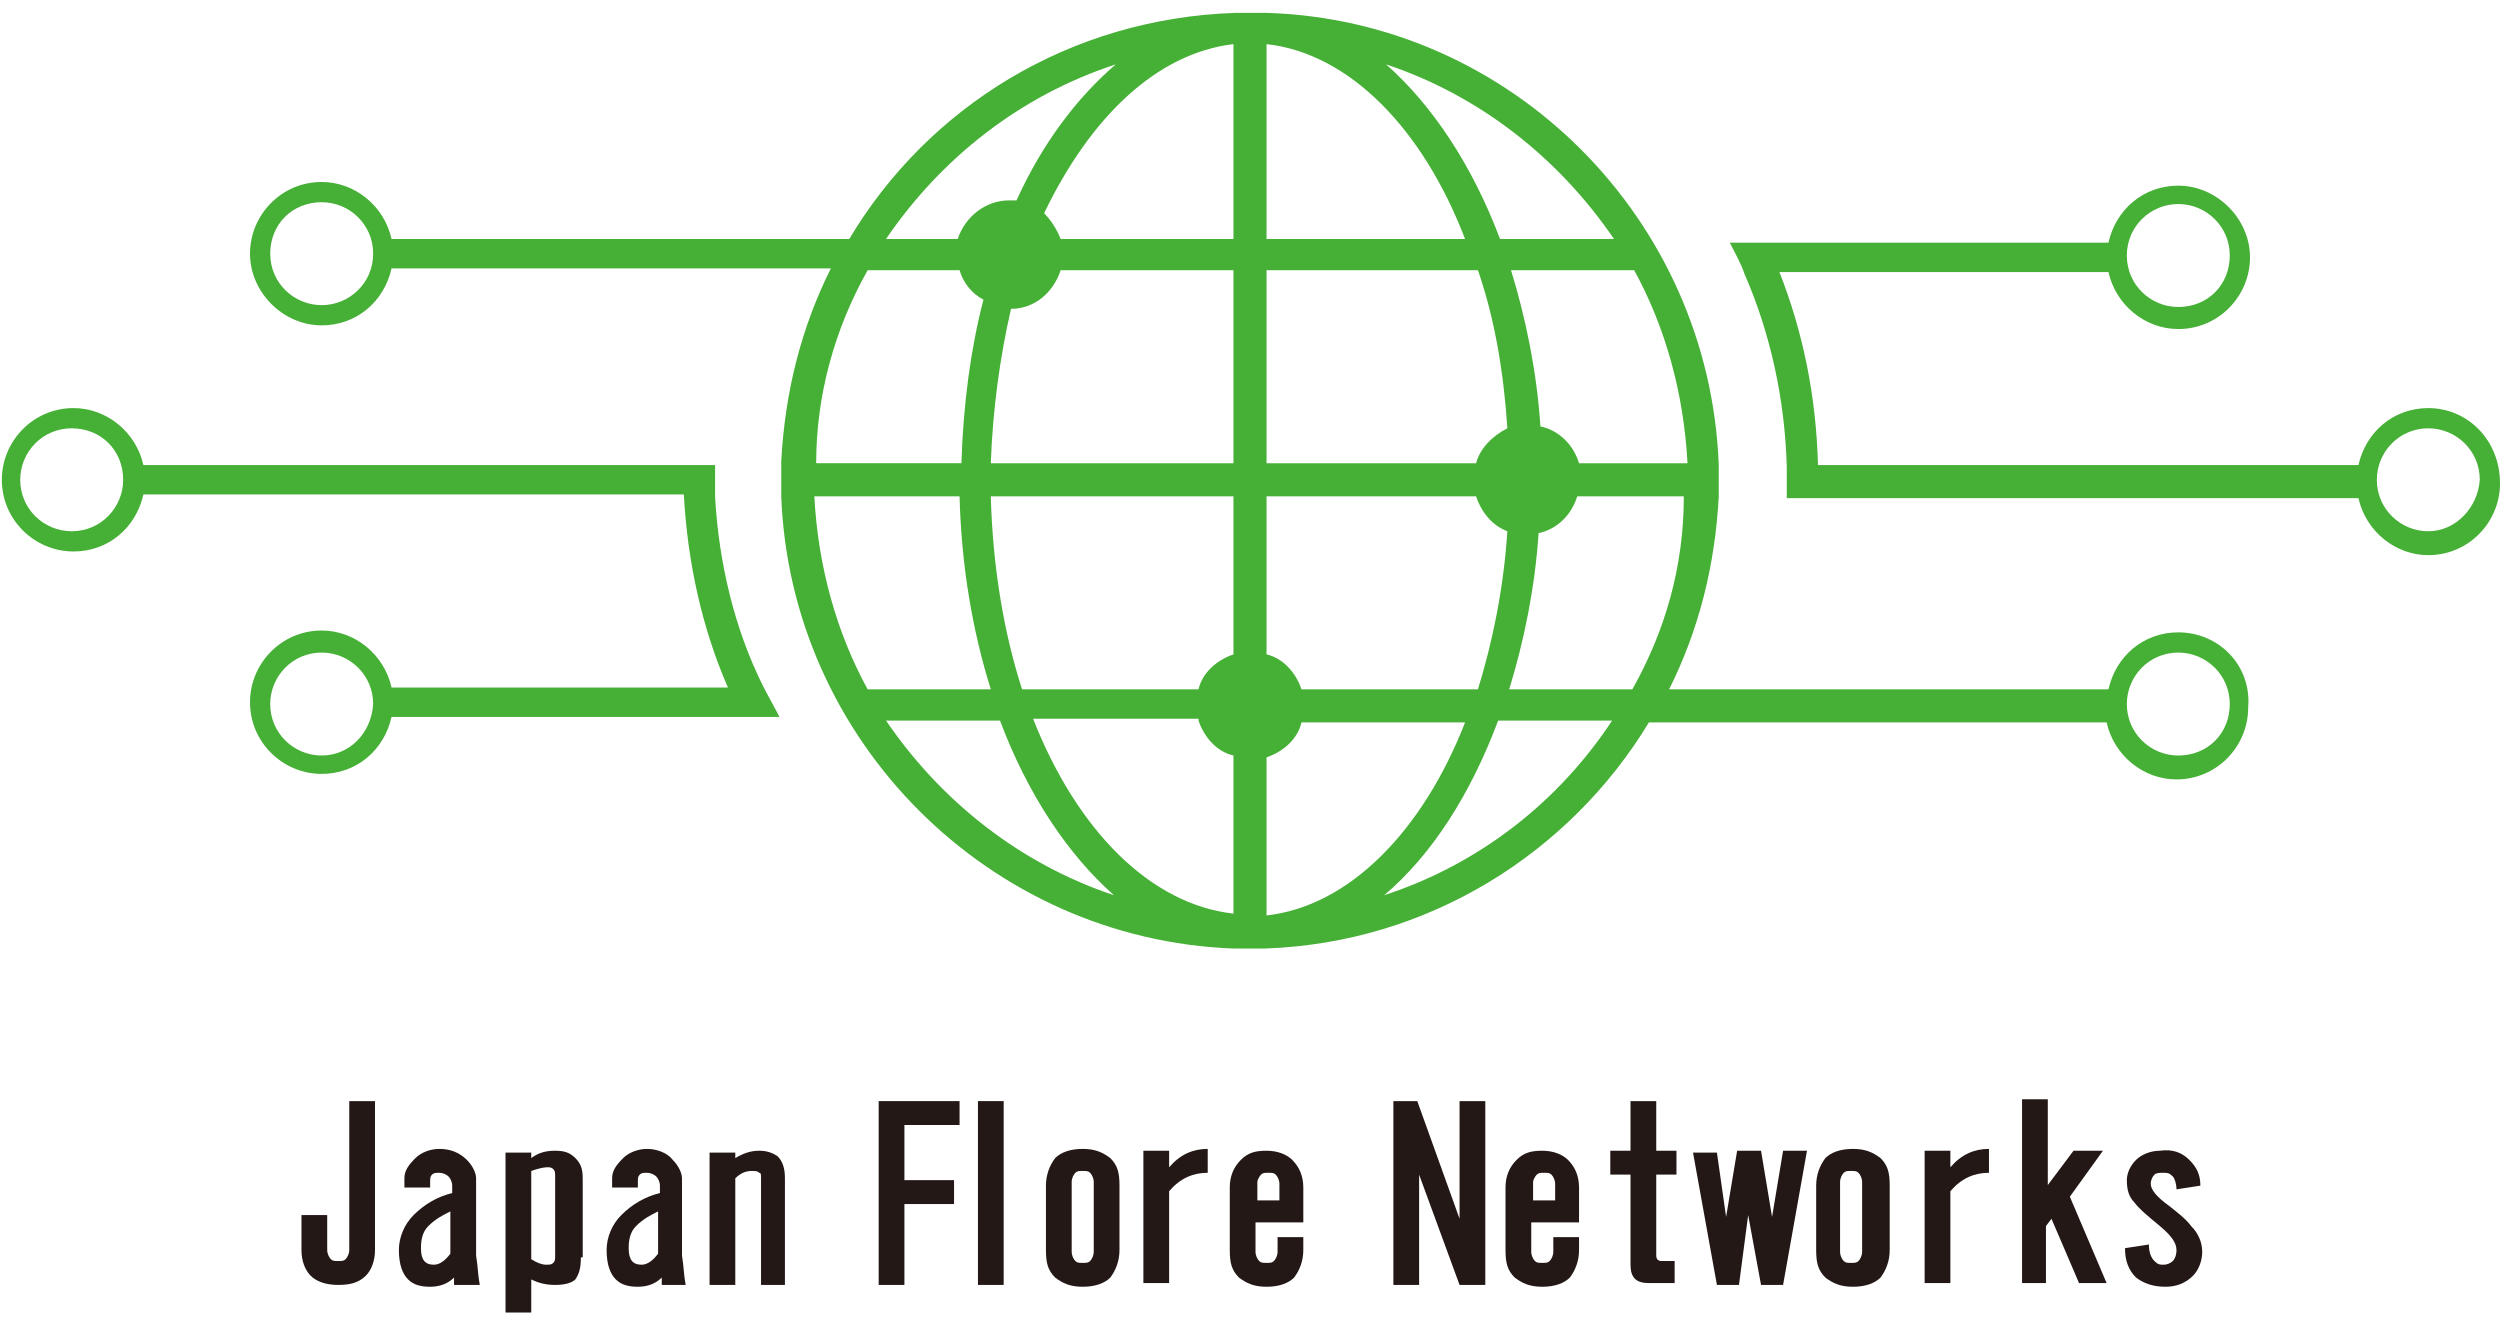
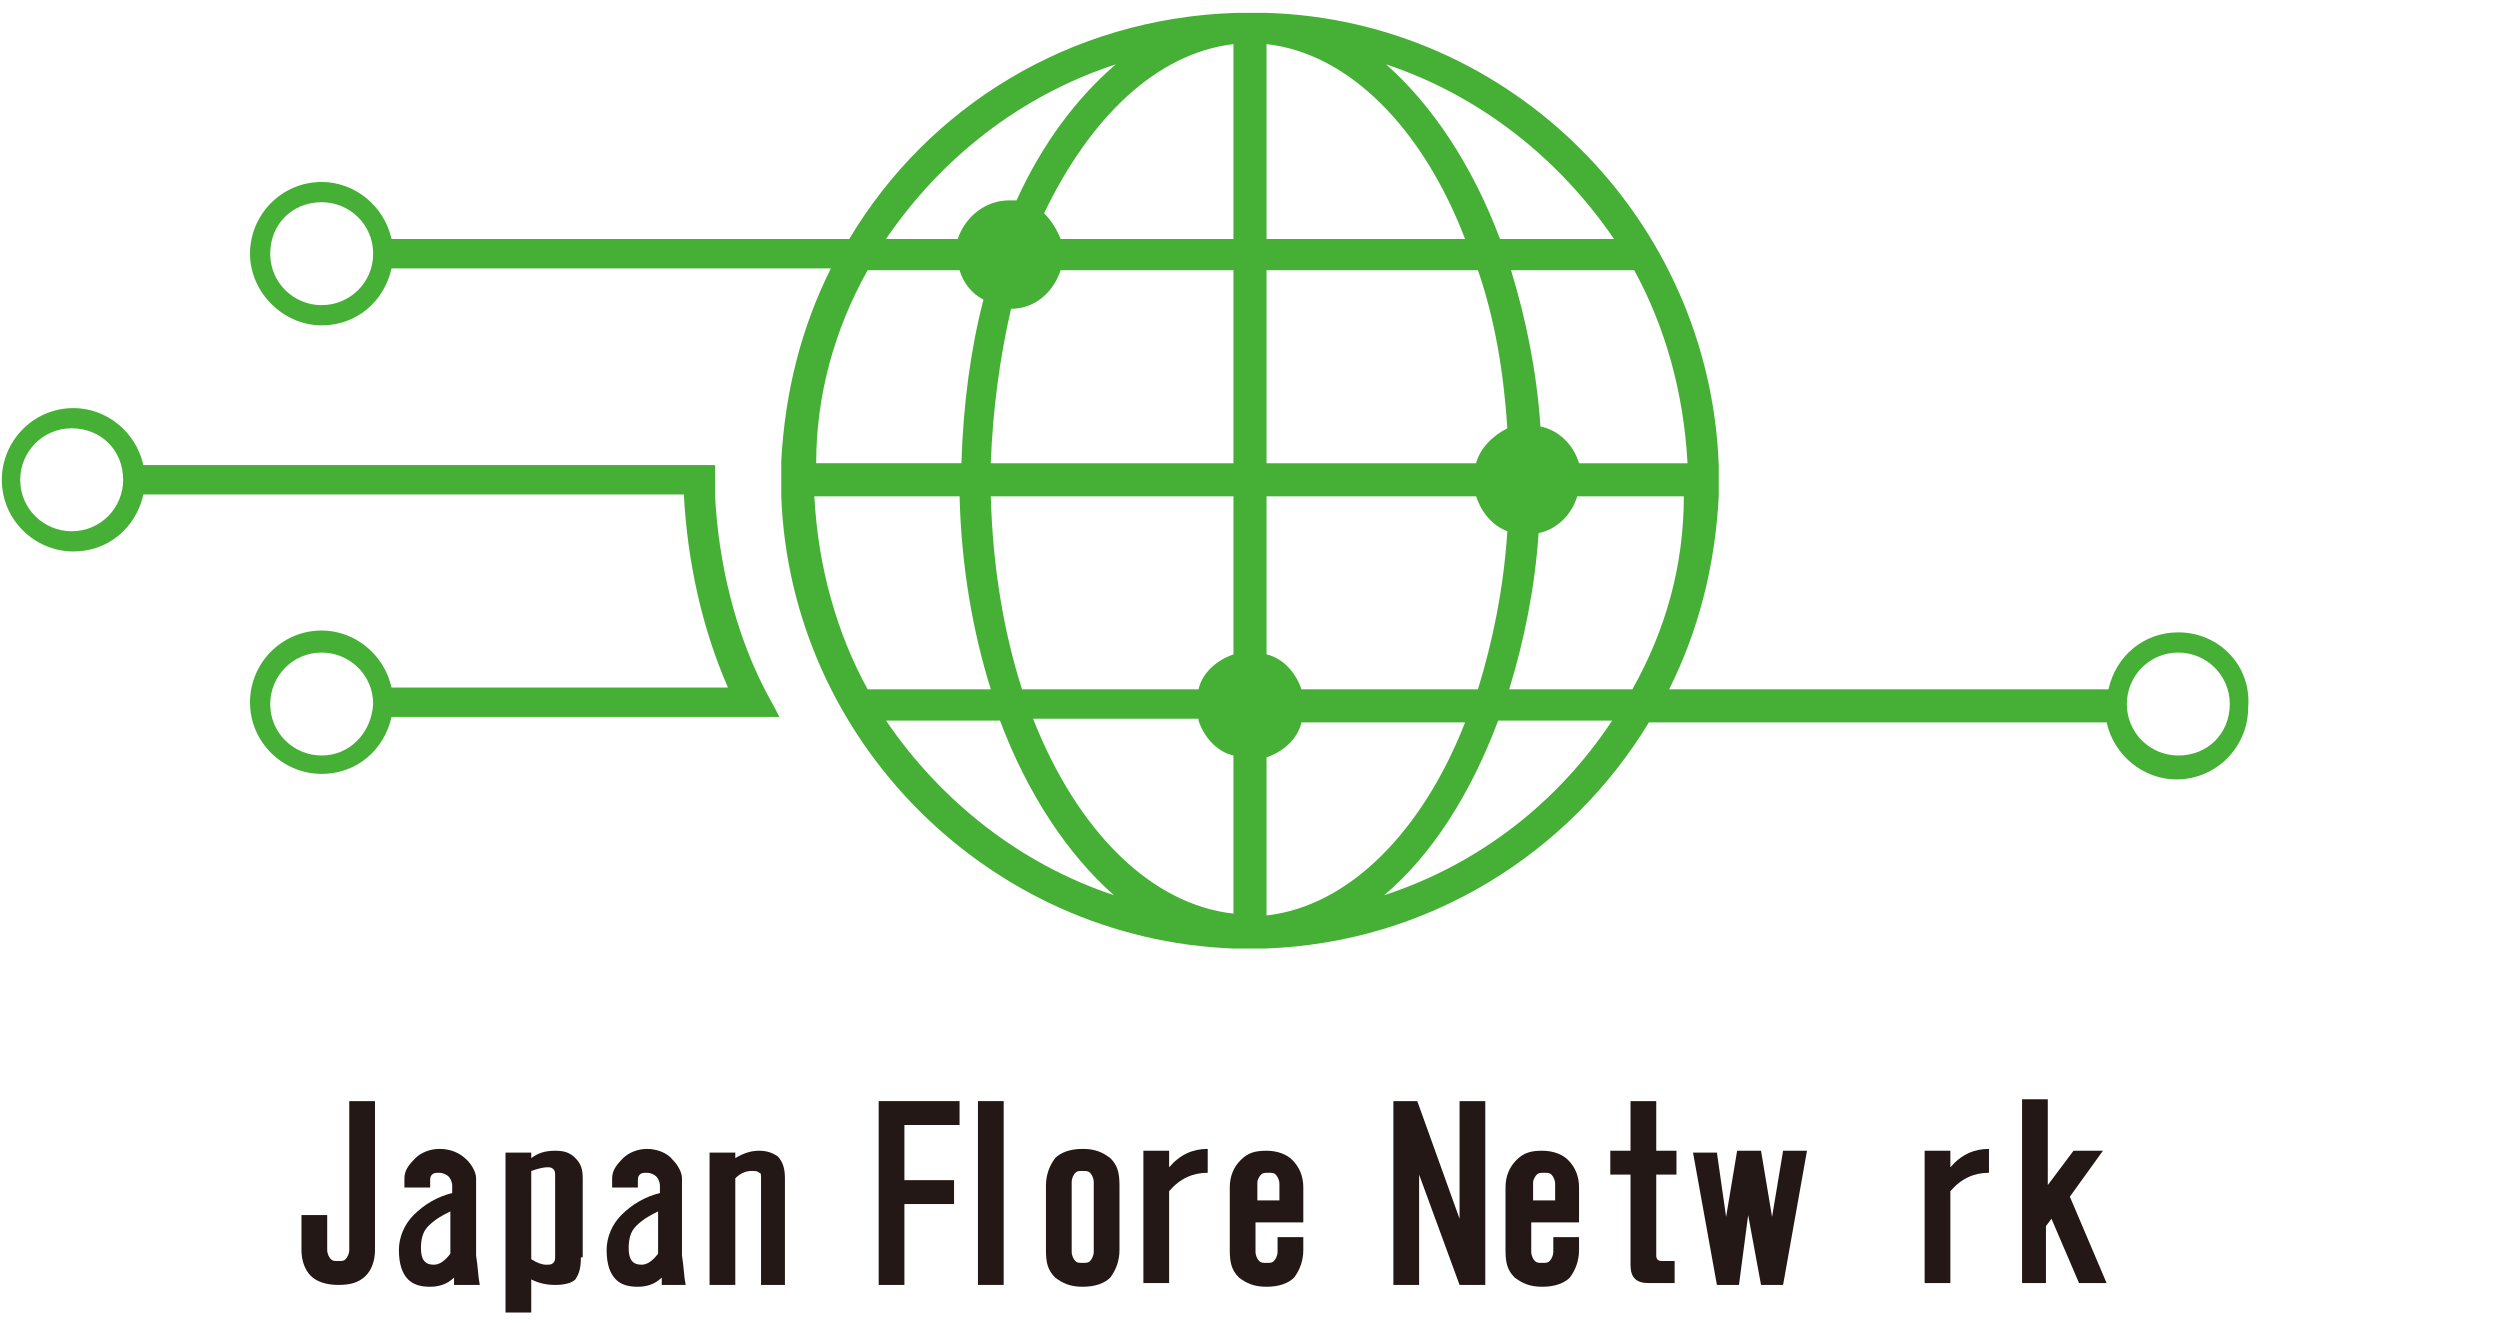
<svg xmlns="http://www.w3.org/2000/svg" version="1.1" id="レイヤー_1" x="0px" y="0px" viewBox="0 0 136 72" style="enable-background:new 0 0 136 72;" xml:space="preserve">
  <style type="text/css">
	.st0{fill:#45B035;}
	.st1{fill:#231815;}
</style>
  <g>
    <g>
      <path class="st0" d="M38.9,27l0-1.7h-1.7H7.8c-0.4-1.8-2-3.1-3.8-3.1c-2.2,0-3.9,1.8-3.9,3.9c0,2.2,1.8,3.9,3.9,3.9    c1.9,0,3.4-1.3,3.8-3.1h29.4c0.2,3.7,1,7.3,2.4,10.5H21.3c-0.4-1.8-2-3.1-3.8-3.1c-2.2,0-3.9,1.8-3.9,3.9c0,2.2,1.8,3.9,3.9,3.9    c1.9,0,3.4-1.3,3.8-3.1h19.1h2c-0.3-0.6-0.6-1.1-0.9-1.7C40,34.3,39.1,30.7,38.9,27z M3.9,28.9c-1.5,0-2.8-1.2-2.8-2.8    c0-1.5,1.2-2.8,2.8-2.8s2.8,1.2,2.8,2.8C6.7,27.6,5.5,28.9,3.9,28.9z M17.5,41.1c-1.5,0-2.8-1.2-2.8-2.8c0-1.5,1.2-2.8,2.8-2.8    c1.5,0,2.8,1.2,2.8,2.8C20.2,39.9,19,41.1,17.5,41.1z" />
      <path class="st0" d="M118.5,34.4c-1.9,0-3.4,1.3-3.8,3.1H90.8c1.6-3.2,2.5-6.7,2.7-10.5h0v-1.7h0C93,11.9,82.2,1.1,68.9,0.7v0    h-1.7v0C58.2,1,50.5,5.8,46.2,13H21.3c-0.4-1.8-2-3.1-3.8-3.1c-2.2,0-3.9,1.8-3.9,3.9s1.8,3.9,3.9,3.9c1.9,0,3.4-1.3,3.8-3.1h23.9    c-1.6,3.2-2.5,6.7-2.7,10.5h0V27h0C43,40.3,53.8,51.1,67.1,51.6v0h1.7v0c8.9-0.3,16.6-5.2,20.9-12.3h24.9c0.4,1.8,2,3.1,3.8,3.1    c2.2,0,3.9-1.8,3.9-3.9C122.5,36.2,120.7,34.4,118.5,34.4z M17.5,16.6c-1.5,0-2.8-1.2-2.8-2.8s1.2-2.8,2.8-2.8    c1.5,0,2.8,1.2,2.8,2.8S19,16.6,17.5,16.6z M70.8,37.5c-0.3-0.9-1-1.7-1.9-1.9V27h11.4c0.3,0.9,0.9,1.6,1.7,1.9    c-0.2,3.1-0.8,6-1.6,8.6H70.8z M80.3,25.2H68.9V14.7h11.5c0.9,2.6,1.4,5.5,1.6,8.6C81.2,23.7,80.5,24.4,80.3,25.2z M68.9,13V2.4    C73.4,2.9,77.4,7,79.7,13H68.9z M67.1,2.4V13h-9.4c-0.2-0.5-0.5-1-0.9-1.4C59.3,6.4,62.9,2.9,67.1,2.4z M55,16.8    c1.3,0,2.3-0.9,2.7-2.1h9.4v10.5H53.9C54,22.3,54.4,19.4,55,16.8z M67.1,27v8.6c-0.9,0.3-1.7,1-1.9,1.9h-9.6    c-1-3.1-1.6-6.7-1.7-10.5H67.1z M65.2,39.2c0.3,0.9,1,1.7,1.9,1.9v8.6c-4.5-0.5-8.5-4.5-10.9-10.6H65.2z M68.9,49.8v-8.6    c0.9-0.3,1.7-1,1.9-1.9h8.9C77.4,45.2,73.4,49.3,68.9,49.8z M88.8,37.5h-6.7c0.8-2.6,1.4-5.5,1.6-8.5c1-0.2,1.8-1,2.1-2h5.8    C91.6,30.8,90.6,34.3,88.8,37.5z M85.9,25.2c-0.3-1-1.1-1.8-2.1-2c-0.2-3-0.8-5.9-1.6-8.5h6.7c1.7,3.1,2.7,6.7,2.9,10.5H85.9z     M87.8,13h-6.2c-1.5-4-3.7-7.3-6.2-9.5C80.5,5.2,84.8,8.6,87.8,13z M60.7,3.5c-2.1,1.8-4,4.3-5.4,7.4c-0.1,0-0.2,0-0.4,0    c-1.3,0-2.4,0.9-2.8,2.1h-3.9C51.2,8.6,55.5,5.2,60.7,3.5z M47.2,14.7h5c0.2,0.7,0.7,1.3,1.3,1.6c-0.7,2.7-1.1,5.7-1.2,8.9h-7.9    C44.4,21.5,45.4,17.9,47.2,14.7z M52.2,27c0.1,3.8,0.7,7.3,1.7,10.5h-6.7c-1.7-3.1-2.7-6.7-2.9-10.5H52.2z M48.2,39.2h6.2    c1.5,4,3.7,7.3,6.2,9.5C55.5,47,51.2,43.6,48.2,39.2z M75.3,48.7c2.6-2.2,4.7-5.5,6.2-9.5h6.2C84.8,43.6,80.5,47,75.3,48.7z     M118.5,41.1c-1.5,0-2.8-1.2-2.8-2.8c0-1.5,1.2-2.8,2.8-2.8c1.5,0,2.8,1.2,2.8,2.8C121.3,39.9,120.1,41.1,118.5,41.1z" />
-       <path class="st0" d="M132.1,22.2c-1.9,0-3.4,1.3-3.8,3.1H98.9c-0.1-3.7-0.8-7.2-2.1-10.5h17.9c0.4,1.8,2,3.1,3.8,3.1    c2.2,0,3.9-1.8,3.9-3.9s-1.8-3.9-3.9-3.9c-1.9,0-3.4,1.3-3.8,3.1H96h-1.9c0.3,0.6,0.6,1.1,0.8,1.7c1.4,3.2,2.2,6.8,2.3,10.5l0,1.7    h1.7h29.4c0.4,1.8,2,3.1,3.8,3.1c2.2,0,3.9-1.8,3.9-3.9C136,23.9,134.2,22.2,132.1,22.2z M118.5,11.1c1.5,0,2.8,1.2,2.8,2.8    s-1.2,2.8-2.8,2.8c-1.5,0-2.8-1.2-2.8-2.8S117,11.1,118.5,11.1z M132.1,28.9c-1.5,0-2.8-1.2-2.8-2.8c0-1.5,1.2-2.8,2.8-2.8    c1.5,0,2.8,1.2,2.8,2.8C134.8,27.6,133.6,28.9,132.1,28.9z" />
    </g>
    <g>
      <path class="st1" d="M20.4,68c0,0.6-0.2,1.1-0.5,1.4c-0.4,0.4-0.9,0.5-1.5,0.5c-0.7,0-1.2-0.2-1.5-0.5c-0.3-0.3-0.5-0.8-0.5-1.4    v-1.9h1.4V68c0,0.2,0.1,0.4,0.2,0.5c0.1,0.1,0.2,0.1,0.4,0.1s0.3,0,0.4-0.1c0.1-0.1,0.2-0.3,0.2-0.5v-8.1h1.4V68z" />
      <path class="st1" d="M25.4,63.1c0.3,0.3,0.5,0.7,0.5,1v4.2c0.1,0.6,0.1,1.1,0.2,1.6h-1.4c0-0.1,0-0.3,0-0.4    c-0.4,0.4-0.9,0.5-1.3,0.5c-0.5,0-0.9-0.1-1.2-0.4c-0.3-0.3-0.5-0.8-0.5-1.6c0-0.7,0.3-1.4,0.8-1.9c0.6-0.6,1.3-1,2.1-1.2v-0.4    c0-0.2-0.1-0.4-0.2-0.5c-0.1-0.1-0.3-0.2-0.5-0.2s-0.3,0-0.4,0.1c-0.1,0.1-0.1,0.2-0.1,0.4v0.3h-1.4v-0.5c0-0.4,0.2-0.7,0.6-1.1    c0.3-0.3,0.8-0.5,1.3-0.5C24.5,62.5,25,62.7,25.4,63.1z M24.5,65.9c-0.4,0.2-0.8,0.4-1.2,0.8c-0.3,0.3-0.4,0.7-0.4,1.2    c0,0.6,0.2,0.9,0.7,0.9c0.3,0,0.6-0.2,0.9-0.6V65.9z" />
      <path class="st1" d="M31.6,68.4c0,0.6-0.1,0.9-0.3,1.2c-0.2,0.2-0.6,0.3-1.1,0.3c-0.5,0-0.9-0.1-1.3-0.3v1.8h-1.4v-8.7h1.4v0.3    c0.4-0.3,0.8-0.4,1.3-0.4c0.5,0,0.8,0.1,1.1,0.4c0.3,0.3,0.4,0.6,0.4,1.1V68.4z M30.2,64c0-0.2,0-0.3-0.1-0.4    c-0.1-0.1-0.2-0.1-0.3-0.1c-0.3,0-0.6,0.1-0.9,0.2v4.8c0.3,0.2,0.6,0.3,0.8,0.3c0.2,0,0.3,0,0.4-0.1c0.1-0.1,0.1-0.2,0.1-0.4V64z" />
      <path class="st1" d="M36.6,63.1c0.3,0.3,0.5,0.7,0.5,1v4.2c0.1,0.6,0.1,1.1,0.2,1.6H36c0-0.1,0-0.3,0-0.4    c-0.4,0.4-0.9,0.5-1.3,0.5c-0.5,0-0.9-0.1-1.2-0.4c-0.3-0.3-0.5-0.8-0.5-1.6c0-0.7,0.3-1.4,0.8-1.9c0.6-0.6,1.3-1,2.1-1.2v-0.4    c0-0.2-0.1-0.4-0.2-0.5c-0.1-0.1-0.3-0.2-0.5-0.2c-0.2,0-0.3,0-0.4,0.1c-0.1,0.1-0.1,0.2-0.1,0.4v0.3h-1.4v-0.5    c0-0.4,0.2-0.7,0.6-1.1c0.3-0.3,0.8-0.5,1.3-0.5C35.7,62.5,36.3,62.7,36.6,63.1z M35.8,65.9c-0.4,0.2-0.8,0.4-1.2,0.8    c-0.3,0.3-0.4,0.7-0.4,1.2c0,0.6,0.2,0.9,0.7,0.9c0.3,0,0.6-0.2,0.9-0.6V65.9z" />
      <path class="st1" d="M42.8,69.9h-1.4v-5.8c0-0.2,0-0.3-0.1-0.3c-0.1-0.1-0.2-0.1-0.4-0.1c-0.3,0-0.6,0.1-0.9,0.4v5.8h-1.4v-7.2    h1.4V63c0.5-0.3,0.9-0.4,1.3-0.4c0.4,0,0.7,0.1,1,0.3c0.3,0.3,0.4,0.7,0.4,1.2V69.9z" />
      <path class="st1" d="M52.2,61.2h-3v3h2.7v1.3h-2.7v4.4h-1.4v-10h4.4V61.2z" />
      <path class="st1" d="M54.6,69.9h-1.4v-10h1.4V69.9z" />
      <path class="st1" d="M60.9,68c0,0.6-0.2,1.1-0.5,1.5c-0.3,0.3-0.8,0.5-1.5,0.5c-0.7,0-1.1-0.2-1.5-0.5c-0.4-0.4-0.5-0.8-0.5-1.5    v-3.5c0-0.6,0.2-1.1,0.5-1.5c0.3-0.3,0.8-0.5,1.5-0.5c0.7,0,1.1,0.2,1.5,0.5c0.4,0.4,0.5,0.8,0.5,1.5V68z M58.3,68.1    c0,0.2,0.1,0.4,0.2,0.5c0.1,0.1,0.2,0.1,0.4,0.1c0.2,0,0.3,0,0.4-0.1c0.1-0.1,0.2-0.3,0.2-0.5v-3.8c0-0.2-0.1-0.4-0.2-0.5    c-0.1-0.1-0.2-0.1-0.4-0.1c-0.2,0-0.3,0-0.4,0.1c-0.1,0.1-0.2,0.3-0.2,0.5V68.1z" />
      <path class="st1" d="M65.7,63.8c-0.8,0-1.5,0.3-2.1,1v5h-1.4v-7.2h1.4v0.9c0.6-0.7,1.3-1,2.1-1V63.8z" />
      <path class="st1" d="M70.9,66.5h-2.6v1.6c0,0.2,0.1,0.4,0.2,0.5c0.1,0.1,0.2,0.1,0.4,0.1s0.3,0,0.4-0.1c0.1-0.1,0.2-0.3,0.2-0.5    v-0.8h1.4V68c0,0.6-0.2,1.1-0.5,1.5c-0.3,0.3-0.8,0.5-1.5,0.5c-0.7,0-1.1-0.2-1.5-0.5c-0.4-0.4-0.5-0.8-0.5-1.5v-3.4    c0-0.6,0.2-1.1,0.6-1.5c0.4-0.4,0.8-0.5,1.4-0.5s1.1,0.2,1.4,0.5c0.4,0.4,0.6,0.9,0.6,1.5V66.5z M68.3,65.3h1.3v-0.9    c0-0.2-0.1-0.4-0.2-0.5c-0.1-0.1-0.2-0.1-0.4-0.1s-0.3,0-0.4,0.1c-0.1,0.1-0.2,0.3-0.2,0.4V65.3z" />
      <path class="st1" d="M79.4,66.3v-6.4h1.4v10h-1.4l-2.2-6v6h-1.4v-10h1.3L79.4,66.3z" />
      <path class="st1" d="M85.9,66.5h-2.6v1.6c0,0.2,0.1,0.4,0.2,0.5c0.1,0.1,0.2,0.1,0.4,0.1s0.3,0,0.4-0.1c0.1-0.1,0.2-0.3,0.2-0.5    v-0.8h1.4V68c0,0.6-0.2,1.1-0.5,1.5c-0.3,0.3-0.8,0.5-1.5,0.5c-0.7,0-1.1-0.2-1.5-0.5c-0.4-0.4-0.5-0.8-0.5-1.5v-3.4    c0-0.6,0.2-1.1,0.6-1.5c0.4-0.4,0.8-0.5,1.4-0.5s1.1,0.2,1.4,0.5c0.4,0.4,0.6,0.9,0.6,1.5V66.5z M83.3,65.3h1.3v-0.9    c0-0.2-0.1-0.4-0.2-0.5c-0.1-0.1-0.2-0.1-0.4-0.1s-0.3,0-0.4,0.1c-0.1,0.1-0.2,0.3-0.2,0.4V65.3z" />
      <path class="st1" d="M90.1,62.6h1.1v1.3h-1.1v4.4c0,0.2,0.1,0.3,0.3,0.3h0.7v1.2h-1.4c-0.7,0-1-0.3-1-1v-4.9h-1.1v-1.3h1.1v-2.7    h1.4V62.6z" />
      <path class="st1" d="M93.9,66.2l0.6-3.6h1.3l0.6,3.6l0.6-3.6h1.3L97,69.9h-1.2l-0.7-3.8l-0.5,3.8h-1.2l-1.3-7.2h1.3L93.9,66.2z" />
-       <path class="st1" d="M102.8,68c0,0.6-0.2,1.1-0.5,1.5c-0.3,0.3-0.8,0.5-1.5,0.5c-0.7,0-1.1-0.2-1.5-0.5c-0.4-0.4-0.5-0.8-0.5-1.5    v-3.5c0-0.6,0.2-1.1,0.5-1.5c0.3-0.3,0.8-0.5,1.5-0.5c0.7,0,1.1,0.2,1.5,0.5c0.4,0.4,0.5,0.8,0.5,1.5V68z M100.1,68.1    c0,0.2,0.1,0.4,0.2,0.5c0.1,0.1,0.2,0.1,0.4,0.1s0.3,0,0.4-0.1c0.1-0.1,0.2-0.3,0.2-0.5v-3.8c0-0.2-0.1-0.4-0.2-0.5    c-0.1-0.1-0.2-0.1-0.4-0.1s-0.3,0-0.4,0.1c-0.1,0.1-0.2,0.3-0.2,0.5V68.1z" />
      <path class="st1" d="M108.2,63.8c-0.8,0-1.5,0.3-2.1,1v5h-1.4v-7.2h1.4v0.9c0.6-0.7,1.3-1,2.1-1V63.8z" />
      <path class="st1" d="M111.3,64.6l1.5-2h1.6l-1.8,2.5l2,4.7h-1.5l-1.5-3.5l-0.3,0.4v3.1H110v-10h1.4V64.6z" />
-       <path class="st1" d="M119.1,63.1c0.4,0.4,0.6,0.8,0.6,1.4l-1.3,0.2c0-0.3-0.1-0.6-0.2-0.7c-0.2-0.2-0.3-0.2-0.5-0.2    c-0.2,0-0.4,0-0.5,0.1c-0.1,0.1-0.2,0.3-0.2,0.5c0,0.3,0.3,0.7,1,1.2c0.5,0.4,0.9,0.7,1.2,1.1c0.4,0.4,0.6,0.9,0.6,1.4    c0,0.5-0.2,1-0.5,1.3c-0.4,0.4-0.9,0.6-1.5,0.6c-0.7,0-1.2-0.2-1.6-0.5c-0.4-0.4-0.6-0.9-0.6-1.6l1.3-0.2c0,0.4,0.1,0.7,0.3,0.9    c0.2,0.2,0.3,0.2,0.5,0.2c0.2,0,0.4-0.1,0.5-0.2c0.1-0.1,0.2-0.3,0.2-0.6c0-0.4-0.3-0.8-0.9-1.3c-0.6-0.5-1.1-0.9-1.4-1.3    c-0.3-0.3-0.4-0.7-0.4-1.2c0-0.4,0.2-0.8,0.5-1.1s0.8-0.5,1.3-0.5C118.2,62.5,118.7,62.7,119.1,63.1z" />
    </g>
  </g>
</svg>